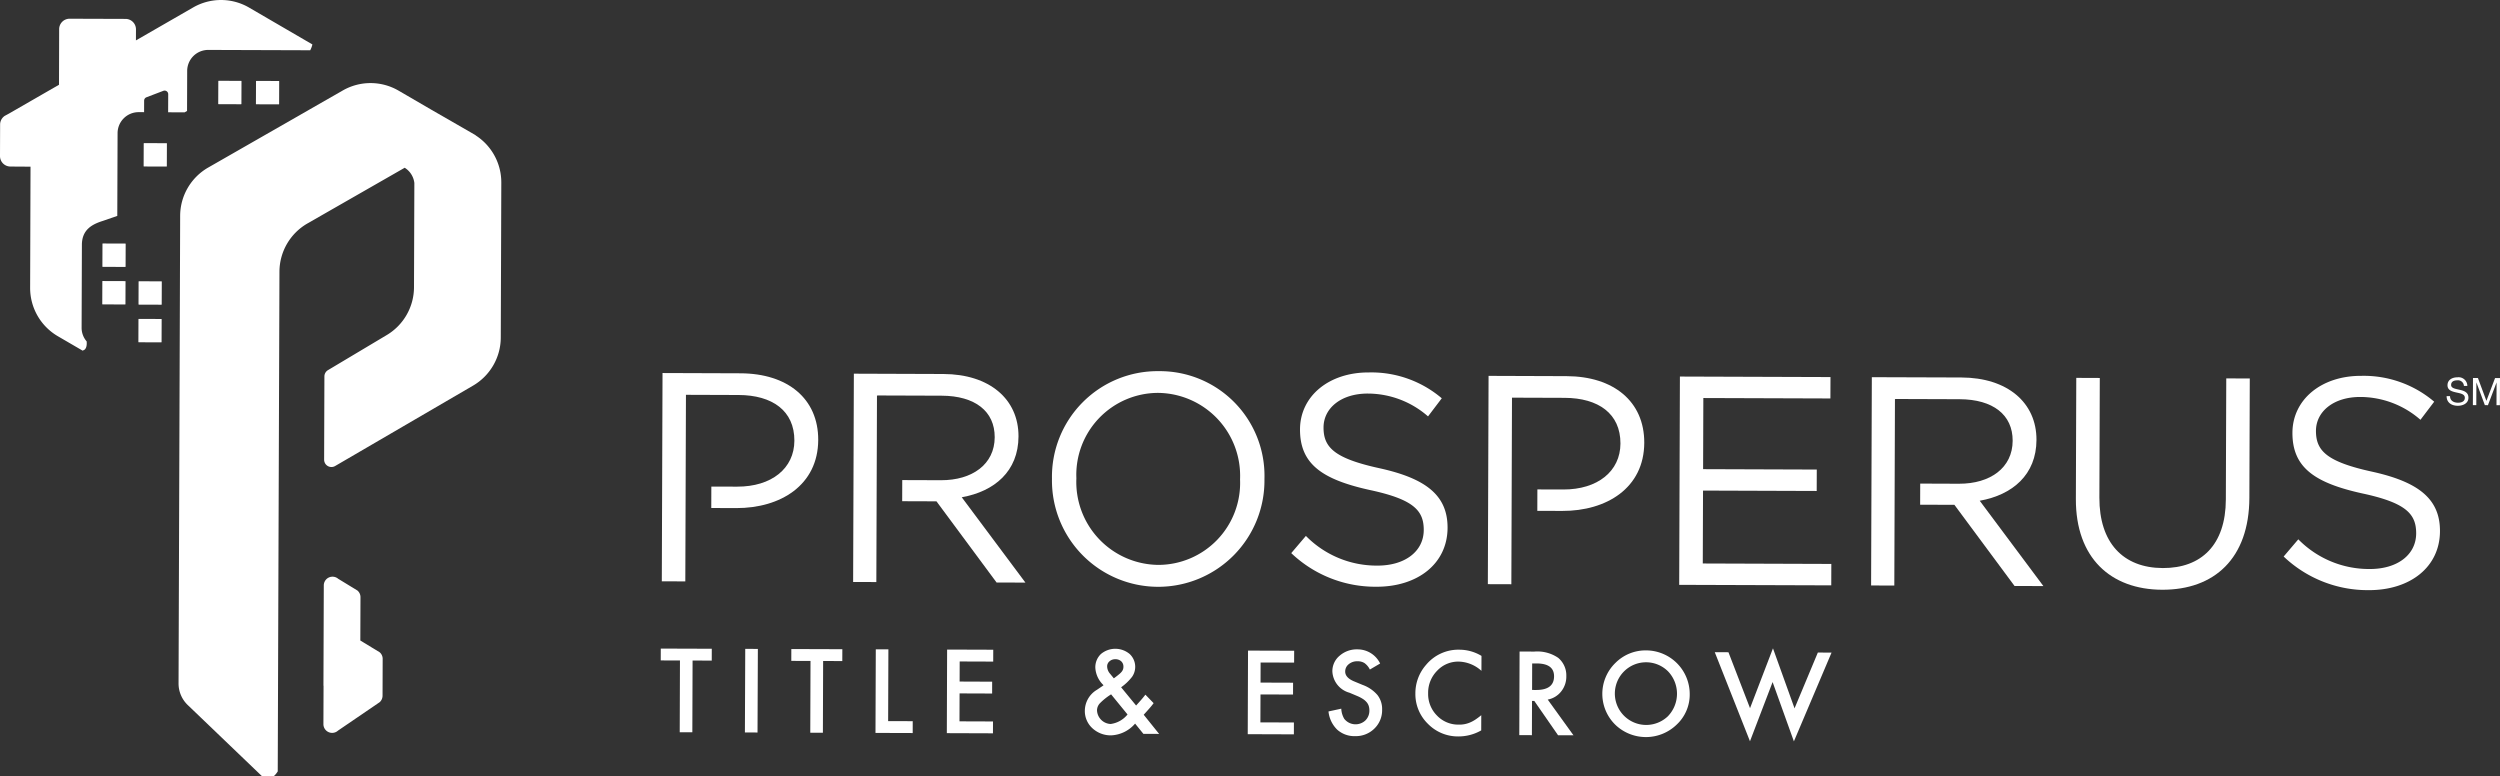
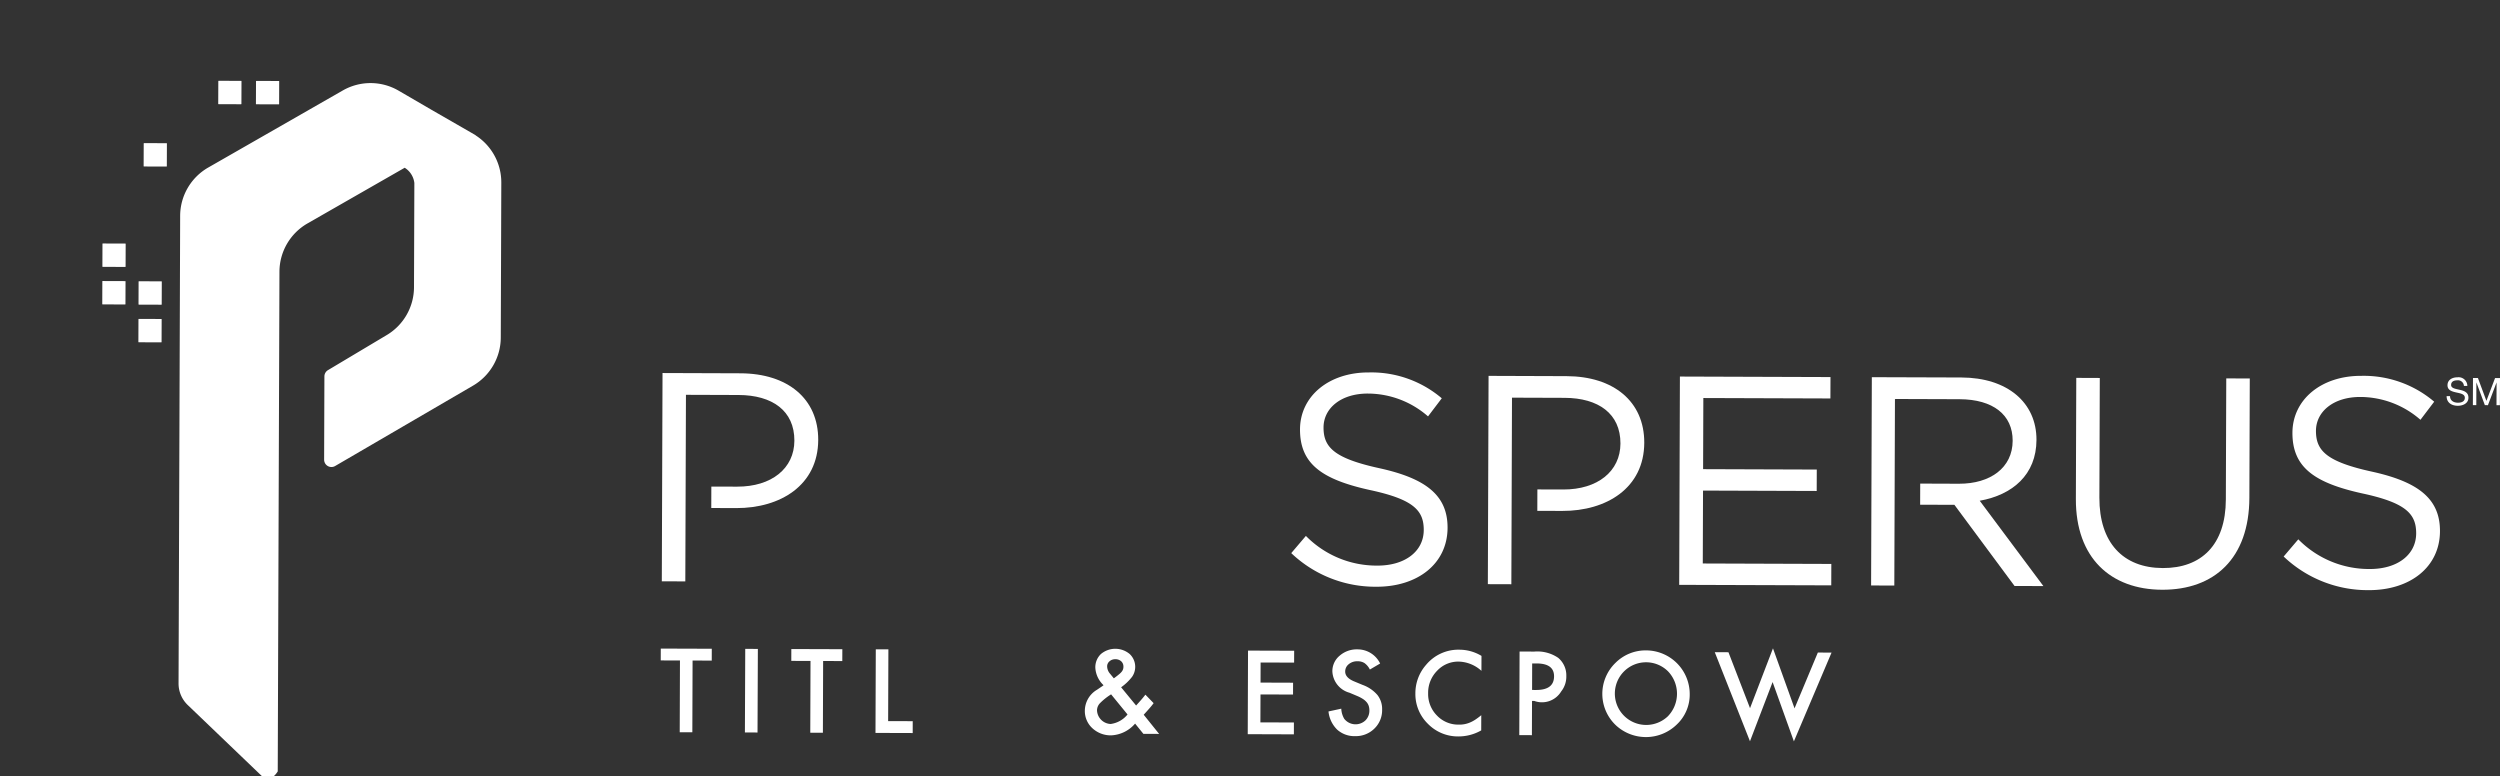
<svg xmlns="http://www.w3.org/2000/svg" id="Layer_1" data-name="Layer 1" viewBox="0 0 190 59">
  <rect x="0" y="0" width="190" height="59" fill="#333333" stroke="none" />
  <defs>
    <style>.cls-1{fill:#fff;}</style>
  </defs>
  <title>logo-prosperous-white_v2</title>
-   <path class="cls-1" d="M88.075,28.208a8.027,8.027,0,0,0-8.125,8.182,8.075,8.075,0,1,0,16.148.01A7.952,7.952,0,0,0,88.075,28.208Zm-.051,14.724a6.299,6.299,0,0,1-6.219-6.58A6.225,6.225,0,0,1,88.025,29.86a6.299,6.299,0,0,1,6.219,6.58A6.226,6.226,0,0,1,88.025,42.932Z" />
  <path class="cls-1" d="M104.668,42.986a7.534,7.534,0,0,1-5.42-2.257l-1.113,1.308a9.267,9.267,0,0,0,6.46,2.555c3.143.012,5.411-1.746,5.42-4.481.008-2.442-1.615-3.737-5.141-4.518-3.48-.757-4.292-1.597-4.285-3.115.005-1.447,1.321-2.573,3.379-2.567a6.956,6.956,0,0,1,4.562,1.735l1.045-1.376a8.256,8.256,0,0,0-5.557-1.964c-3.008-.01-5.208,1.791-5.217,4.324-.009,2.623,1.661,3.805,5.299,4.609,3.322.712,4.111,1.552,4.105,3.045C108.201,41.891,106.794,42.994,104.668,42.986Z" />
  <polygon class="cls-1" points="139.181 42.859 129.411 42.825 129.43 37.284 138.069 37.314 138.075 35.686 129.436 35.656 129.454 30.25 139.111 30.283 139.117 28.657 127.673 28.618 127.619 44.448 139.176 44.487 139.181 42.859" />
  <path class="cls-1" d="M169.164,37.964c-.012,3.46-1.873,5.218-4.79,5.208-3.03-.01-4.833-1.938-4.821-5.354l.031-9.092-1.787-.007-.031,9.205c-.016,4.478,2.645,6.884,6.558,6.897,3.958.013,6.612-2.376,6.628-6.988l.031-9.068-1.787-.006Z" />
  <path class="cls-1" d="M180.298,35.852c-3.48-.759-4.291-1.598-4.285-3.115.005-1.447,1.321-2.573,3.379-2.567a6.957,6.957,0,0,1,4.562,1.735l1.045-1.376a8.257,8.257,0,0,0-5.557-1.964c-3.008-.01-5.208,1.791-5.217,4.324-.009,2.623,1.661,3.805,5.299,4.609,3.322.712,4.111,1.552,4.105,3.045-.005,1.606-1.412,2.71-3.538,2.702a7.534,7.534,0,0,1-5.42-2.257l-1.113,1.308a9.266,9.266,0,0,0,6.46,2.555c3.143.012,5.411-1.746,5.42-4.481C185.447,37.928,183.824,36.633,180.298,35.852Z" />
  <path class="cls-1" d="M62.185,33.434c.01-3.143-2.335-5.05-5.908-5.063L50.352,28.35l-.055,15.83,1.787.006.048-14.18,4.002.014c2.555.009,4.247,1.191,4.239,3.474-.008,2.103-1.731,3.5-4.354,3.491L54.062,36.98l-.005,1.628,1.891.007C59.317,38.626,62.173,36.871,62.185,33.434Z" />
-   <path class="cls-1" d="M77.406,33.17c.01-2.849-2.222-4.734-5.705-4.746l-6.808-.024-.055,15.83,1.764.006.048-14.176.024.022v-.026l4.885.017c2.555.009,4.044,1.19,4.038,3.158-.006,2.058-1.708,3.273-4.082,3.266l-2.944-.01-.005,1.606,2.605.009L75.74,44.27l2.193.008-4.84-6.486C75.582,37.348,77.397,35.816,77.406,33.17Z" />
  <path class="cls-1" d="M123.154,33.711c-.008,2.103-1.731,3.5-4.354,3.491l-1.959-.006-.005,1.628,1.891.006c3.37.012,6.226-1.743,6.237-5.18.01-3.143-2.335-5.052-5.908-5.063l-5.925-.021-.055,15.83,1.787.006.048-14.18,4.003.014C121.47,30.246,123.162,31.428,123.154,33.711Z" />
  <path class="cls-1" d="M154.772,33.435c.01-2.849-2.222-4.734-5.705-4.746l-6.808-.023-.055,15.83,1.764.006.048-14.176.023.022V30.323l4.885.017c2.555.009,4.044,1.19,4.038,3.158-.006,2.058-1.708,3.274-4.082,3.266l-2.944-.011-.005,1.605,2.604.009,4.57,6.167,2.193.008-4.839-6.485C152.948,37.613,154.763,36.081,154.772,33.435Z" />
  <polygon class="cls-1" points="50.216 50.192 51.677 50.197 51.659 55.65 52.618 55.654 52.636 50.201 54.093 50.205 54.095 49.305 50.219 49.292 50.216 50.192" />
  <rect class="cls-1" x="53.928" y="52.013" width="6.353" height="0.959" transform="translate(4.38 109.382) rotate(-89.766)" />
  <polygon class="cls-1" points="60.139 50.227 61.599 50.233 61.581 55.685 62.54 55.689 62.558 50.237 64.015 50.24 64.018 49.34 60.141 49.327 60.139 50.227" />
  <polygon class="cls-1" points="67.518 49.351 66.56 49.349 66.537 55.702 69.365 55.711 69.367 54.81 67.499 54.804 67.518 49.351" />
-   <polygon class="cls-1" points="71.959 55.72 75.465 55.732 75.468 54.831 72.921 54.822 72.928 52.699 75.402 52.708 75.404 51.808 72.931 51.798 72.936 50.272 75.484 50.281 75.487 49.379 71.981 49.367 71.959 55.72" />
  <path class="cls-1" d="M87.37,53.82a4.717,4.717,0,0,0,.305-.381l-.624-.644c-.102.13-.207.262-.318.389s-.228.259-.351.393l-.038.042-1.139-1.386a3.873,3.873,0,0,0,.834-.797,1.333,1.333,0,0,0-.187-1.734,1.701,1.701,0,0,0-2.184.005,1.387,1.387,0,0,0-.423,1.044,1.97,1.97,0,0,0,.625,1.324l-.057.046a.139.139,0,0,1-.029.021l-.416.282A1.864,1.864,0,0,0,82.448,54a1.767,1.767,0,0,0,.571,1.343,2.044,2.044,0,0,0,1.43.544,2.537,2.537,0,0,0,1.818-.894l.631.78,1.194.004L86.922,54.32C87.095,54.131,87.244,53.964,87.37,53.82Zm-3.048-3.56a.629.629,0,0,1,.437-.159.639.639,0,0,1,.453.158.535.535,0,0,1,.168.409.568.568,0,0,1-.125.373,1.284,1.284,0,0,1-.19.191c-.088.075-.2.163-.335.264l-.078.057c-.023-.027-.04-.047-.052-.062l-.237-.289a.869.869,0,0,1-.22-.552A.496.496,0,0,1,84.322,50.26Zm.088,4.763a1.083,1.083,0,0,1-1.037-1.044.8.8,0,0,1,.212-.522,4.581,4.581,0,0,1,.804-.652l.053-.036,1.25,1.531A1.983,1.983,0,0,1,84.41,55.023Z" />
  <polygon class="cls-1" points="94.828 55.798 98.335 55.81 98.337 54.909 95.79 54.9 95.798 52.777 98.271 52.786 98.274 51.886 95.801 51.877 95.806 50.35 98.353 50.359 98.357 49.457 94.85 49.445 94.828 55.798" />
  <path class="cls-1" d="M103.557,52.052l-.633-.262c-.461-.19-.69-.441-.689-.751a.703.703,0,0,1,.266-.558.986.986,0,0,1,.664-.224.961.961,0,0,1,.531.133,1.331,1.331,0,0,1,.414.495l.78-.458a1.901,1.901,0,0,0-1.714-1.075,1.978,1.978,0,0,0-1.364.482,1.523,1.523,0,0,0-.552,1.195,1.765,1.765,0,0,0,1.299,1.618l.612.258a2.728,2.728,0,0,1,.411.217,1.281,1.281,0,0,1,.281.243.842.842,0,0,1,.16.284,1.119,1.119,0,0,1,.05.34,1.041,1.041,0,0,1-.299.76,1.095,1.095,0,0,1-1.609-.116,1.655,1.655,0,0,1-.228-.774l-.972.211a2.256,2.256,0,0,0,.659,1.381,1.948,1.948,0,0,0,1.364.495,2.008,2.008,0,0,0,1.463-.571,1.94,1.94,0,0,0,.59-1.446,1.718,1.718,0,0,0-.354-1.106A2.684,2.684,0,0,0,103.557,52.052Z" />
  <path class="cls-1" d="M108.379,50.532a3.265,3.265,0,0,0-.81,2.162,3.152,3.152,0,0,0,.952,2.316,3.187,3.187,0,0,0,2.322.959,3.465,3.465,0,0,0,1.73-.459l.004-1.157a4.757,4.757,0,0,1-.448.336,2.449,2.449,0,0,1-.41.221,2.022,2.022,0,0,1-.86.161,2.229,2.229,0,0,1-1.652-.692,2.317,2.317,0,0,1-.669-1.69,2.373,2.373,0,0,1,.681-1.709,2.188,2.188,0,0,1,1.652-.698,2.658,2.658,0,0,1,1.718.702l.004-1.136a3.258,3.258,0,0,0-1.654-.471A3.192,3.192,0,0,0,108.379,50.532Z" />
-   <path class="cls-1" d="M118.65,52.55a1.8,1.8,0,0,0,.39-1.158,1.738,1.738,0,0,0-.612-1.393,2.808,2.808,0,0,0-1.817-.479l-1.123-.004-.022,6.353.959.004.009-2.601h.173l1.805,2.607,1.173.004-1.958-2.714A1.705,1.705,0,0,0,118.65,52.55Zm-2.211-.113.006-2.016.341.001q1.326.006,1.323.98-.004,1.04-1.365,1.036Z" />
+   <path class="cls-1" d="M118.65,52.55a1.8,1.8,0,0,0,.39-1.158,1.738,1.738,0,0,0-.612-1.393,2.808,2.808,0,0,0-1.817-.479l-1.123-.004-.022,6.353.959.004.009-2.601h.173A1.705,1.705,0,0,0,118.65,52.55Zm-2.211-.113.006-2.016.341.001q1.326.006,1.323.98-.004,1.04-1.365,1.036Z" />
  <path class="cls-1" d="M125.126,49.43a3.236,3.236,0,0,0-2.357.955,3.278,3.278,0,0,0,.078,4.773,3.358,3.358,0,0,0,4.584-.091,3.121,3.121,0,0,0,.988-2.322A3.322,3.322,0,0,0,125.126,49.43Zm1.632,5.007a2.384,2.384,0,0,1-3.324-3.418,2.368,2.368,0,0,1,3.345.012,2.464,2.464,0,0,1-.021,3.406Z" />
  <polygon class="cls-1" points="136.385 53.834 134.746 49.273 133.002 53.822 131.362 49.57 130.322 49.566 132.998 56.336 134.718 51.836 136.336 56.344 139.198 49.597 138.156 49.594 136.385 53.834" />
  <path class="cls-1" d="M36.193,10.318c-.029-.022-.057-.044-.081-.063L32.807,8.353,30.293,6.89a4.24,4.24,0,0,0-4.242-.014L15.825,12.733A4.244,4.244,0,0,0,13.692,16.4l-.122,35.534a2.273,2.273,0,0,0,.702,1.652l5.875,5.631a.563.563,0,0,0,.125.088,1.59,1.59,0,0,0,.836-.678l.13-37.98A4.244,4.244,0,0,1,23.371,16.98l7.386-4.231a1.578,1.578,0,0,1,.734,1.161l-.027,7.924a4.244,4.244,0,0,1-2.133,3.667l-4.396,2.624a.558.558,0,0,0-.28.48l-.021,6.331a.556.556,0,0,0,.832.484L35.926,29.323a4.244,4.244,0,0,0,2.133-3.667l.04-11.784A4.244,4.244,0,0,0,36.193,10.318Z" />
-   <path class="cls-1" d="M28.848,49.568l-1.463-.889.012-3.292a.659.659,0,0,0-.234-.508l-1.463-.893a.663.663,0,0,0-1.092.504l-.026,7.59c0,.021.006.038.008.057l-.01,2.896a.663.663,0,0,0,1.112.491l3.167-2.161a.667.667,0,0,0,.215-.485l.009-2.801A.654.654,0,0,0,28.848,49.568Z" />
-   <path class="cls-1" d="M14.033,8.538l.183-.105.01-3.051a1.599,1.599,0,0,1,1.6-1.588l7.751.026a1.746,1.746,0,0,0,.164-.443L18.93.576a4.24,4.24,0,0,0-4.242-.014L10.331,3.071l.003-.837a.794.794,0,0,0-.791-.797l-4.25-.014a.794.794,0,0,0-.797.791L4.484,6.442.687,8.629.361,8.806a.792.792,0,0,0-.353.657L0,11.86a.794.794,0,0,0,.791.797l1.529.01L2.29,21.873a4.244,4.244,0,0,0,2.109,3.681L6.292,26.656a.029.029,0,0,1,.022-.025c.31-.082.285-.549.272-.685a1.581,1.581,0,0,1-.384-1.03l.022-6.313c.004-1.135.756-1.554,1.6-1.817l1.09-.378.022-6.296a1.599,1.599,0,0,1,1.6-1.588l.415.001.003-.877a.274.274,0,0,1,.174-.254l1.286-.491a.273.273,0,0,1,.37.255L12.778,8.534Z" />
  <path class="cls-1" d="M12.658,10.883l-1.709-.006a.028.028,0,0,0-.027.027l-.006,1.722a.028.028,0,0,0,.027.027l1.709.006a.028.028,0,0,0,.027-.027l.006-1.722A.028.028,0,0,0,12.658,10.883Z" />
  <path class="cls-1" d="M16.619,6.14a.028.028,0,0,0-.027.027L16.585,7.89a.028.028,0,0,0,.027.027l1.709.006a.028.028,0,0,0,.027-.027l.006-1.722a.028.028,0,0,0-.027-.027Z" />
  <path class="cls-1" d="M19.484,6.149a.028.028,0,0,0-.027.027L19.45,7.899a.028.028,0,0,0,.027.027l1.709.006a.028.028,0,0,0,.027-.027l.006-1.722a.028.028,0,0,0-.027-.027Z" />
  <path class="cls-1" d="M9.524,18.511l-1.709-.006a.028.028,0,0,0-.027.027l-.006,1.722a.028.028,0,0,0,.027.027l1.709.006a.028.028,0,0,0,.027-.027l.006-1.722A.028.028,0,0,0,9.524,18.511Z" />
  <path class="cls-1" d="M9.514,21.364l-1.709-.006a.028.028,0,0,0-.027.027l-.006,1.722a.028.028,0,0,0,.027.027l1.709.006a.027.027,0,0,0,.027-.027l.006-1.722A.028.028,0,0,0,9.514,21.364Z" />
  <path class="cls-1" d="M12.269,21.382,10.56,21.376a.028.028,0,0,0-.027.027l-.006,1.722a.028.028,0,0,0,.027.027l1.709.006a.028.028,0,0,0,.027-.027l.006-1.722A.028.028,0,0,0,12.269,21.382Z" />
  <path class="cls-1" d="M12.259,24.243,10.55,24.237a.028.028,0,0,0-.027.027l-.006,1.722a.028.028,0,0,0,.027.027l1.709.006a.028.028,0,0,0,.027-.027l.006-1.722A.028.028,0,0,0,12.259,24.243Z" />
  <path class="cls-1" d="M186.945,29.627c-.332-.077-.661-.116-.66-.37.001-.269.232-.353.463-.351a.45.45,0,0,1,.51.423l.26.003a.664.664,0,0,0-.757-.656c-.376-.001-.75.182-.751.601-.001.379.331.475.66.549s.659.122.657.406c-.001.297-.276.375-.525.374-.311,0-.6-.152-.599-.498l-.26-.001c-.001.504.388.73.85.732.376.001.807-.173.808-.613C187.604,29.819,187.274,29.702,186.945,29.627Z" />
  <polygon class="cls-1" points="189.625 28.732 188.967 30.465 188.322 28.729 187.947 28.727 187.938 30.789 188.199 30.79 188.205 29.073 188.21 29.073 188.849 30.792 189.084 30.793 189.734 29.079 189.74 29.079 189.733 30.796 189.993 30.797 190 28.734 189.625 28.732" />
</svg>